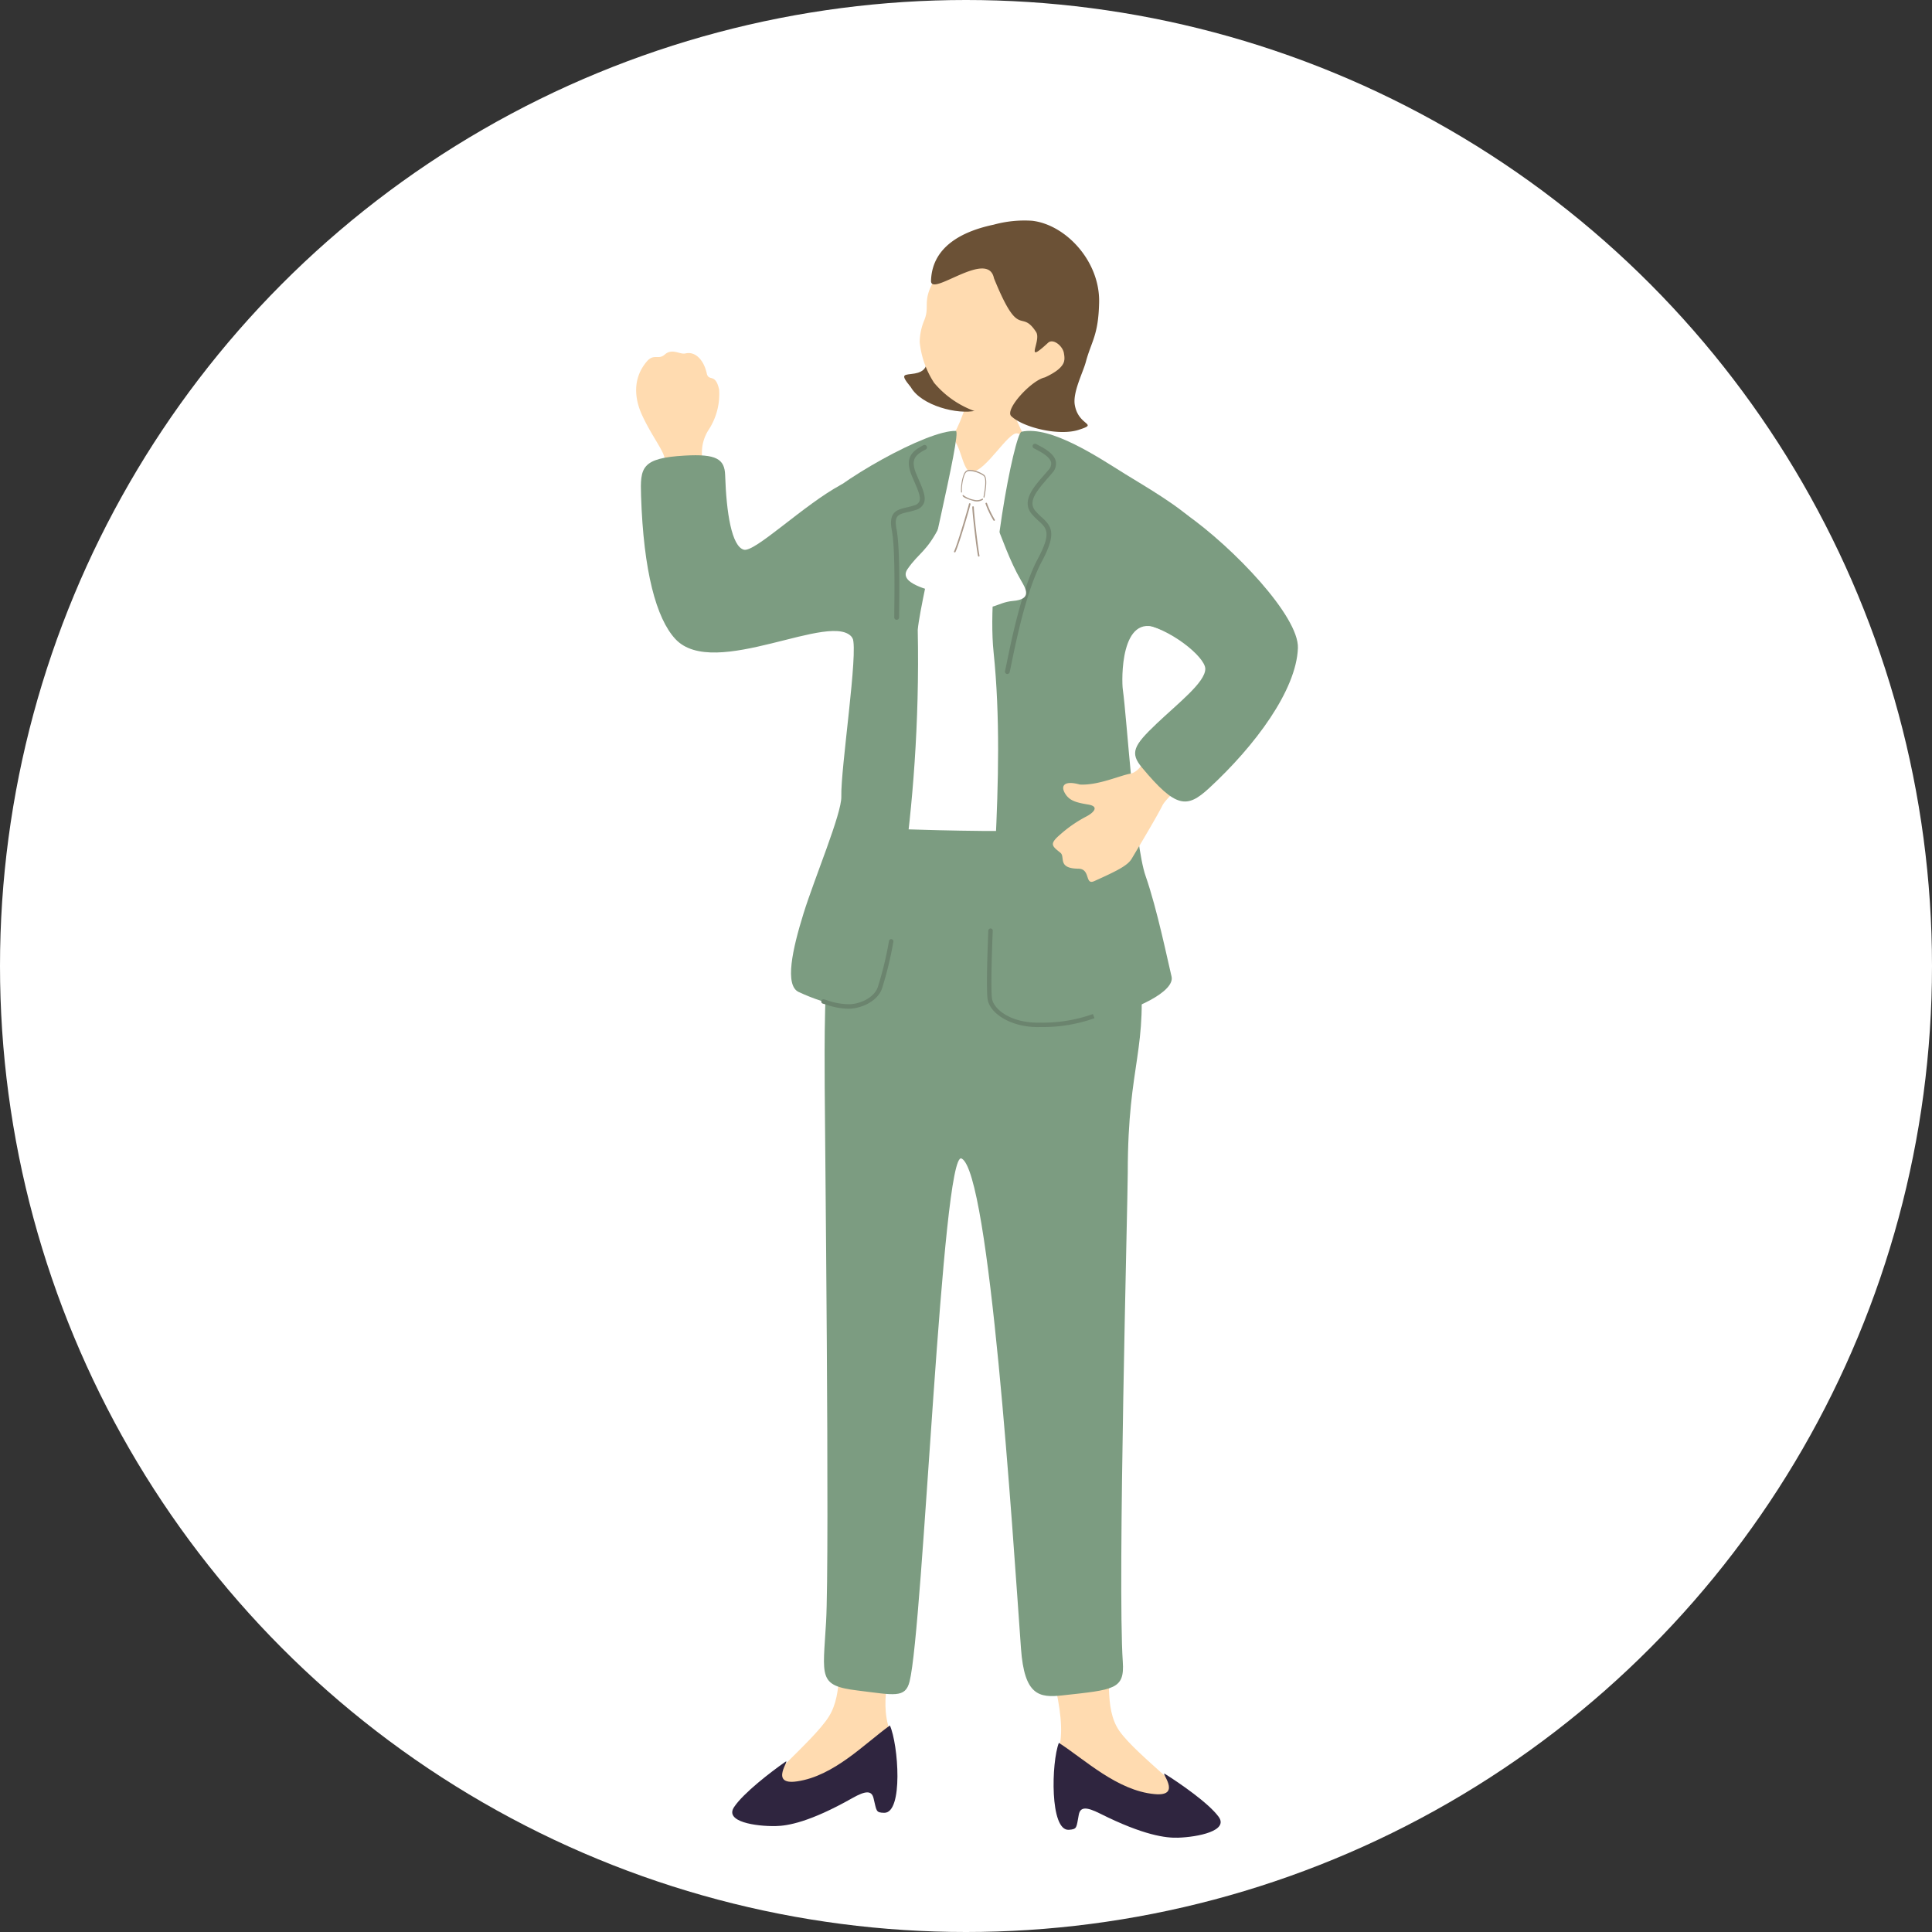
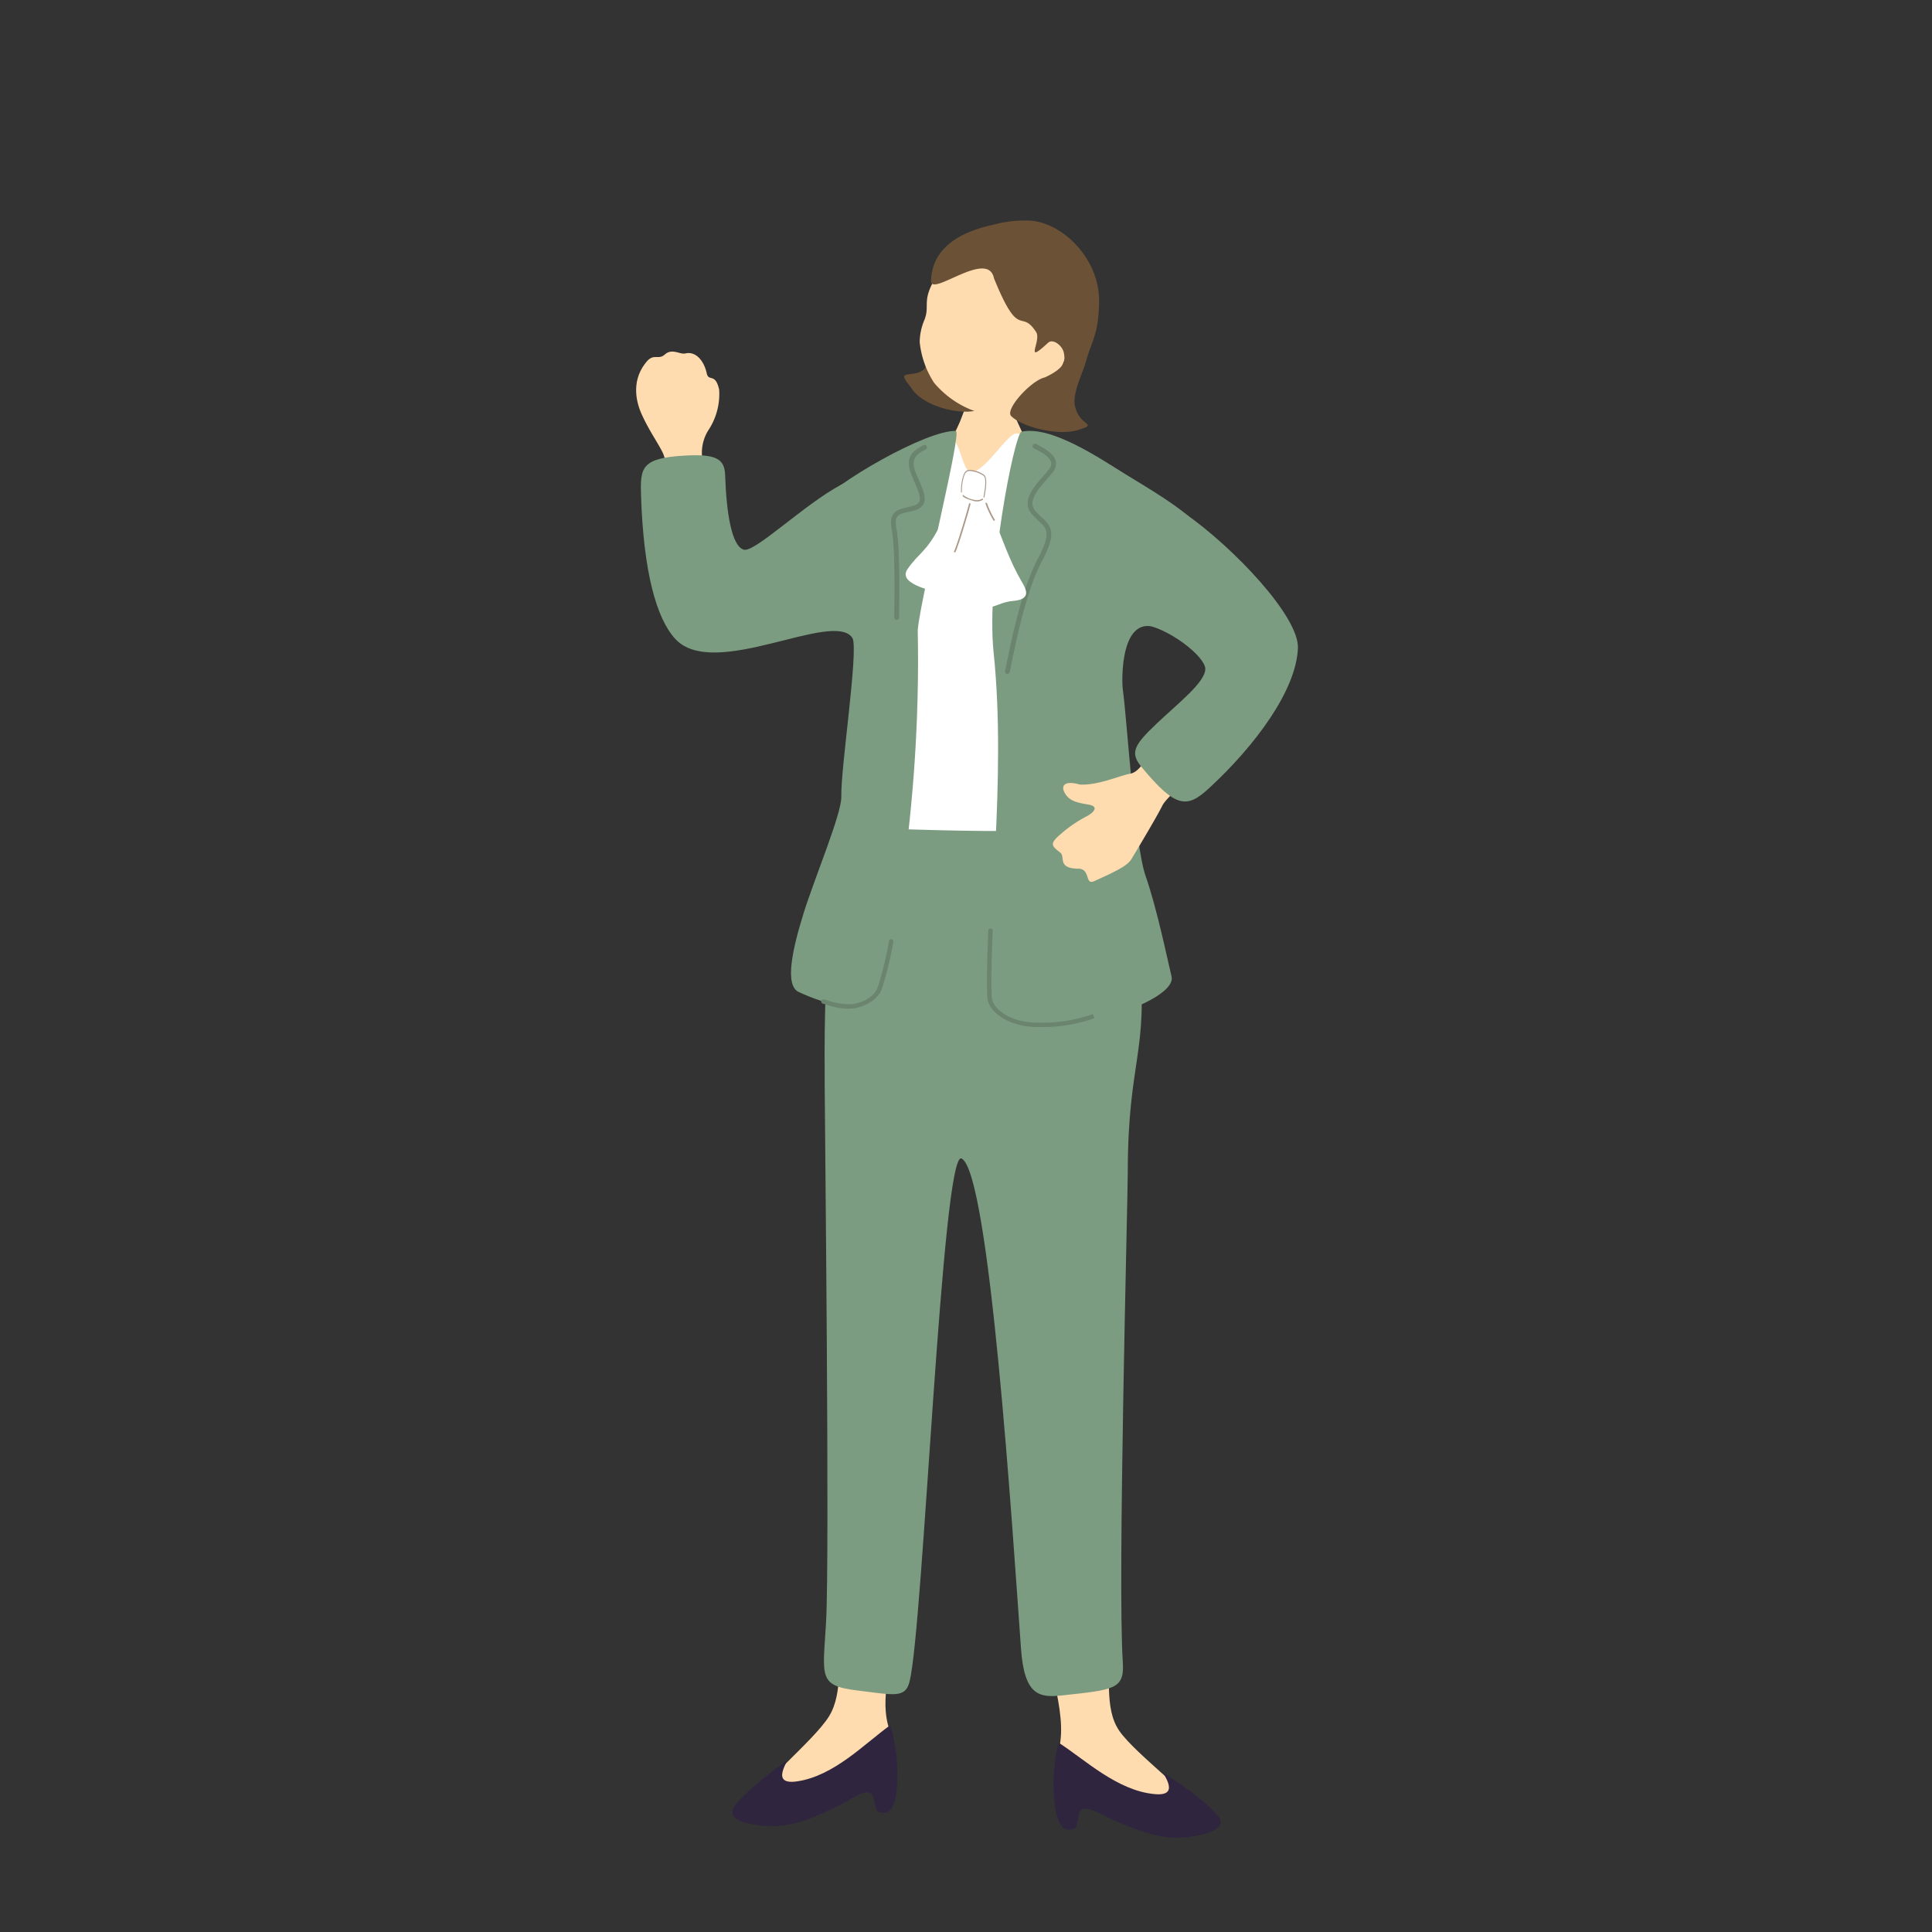
<svg xmlns="http://www.w3.org/2000/svg" width="328" height="328" viewBox="0 0 328 328">
  <rect x="0" y="0" width="328" height="328" fill="#333333" stroke="none" />
  <defs>
    <clipPath id="clip-path">
      <rect id="長方形_286" data-name="長方形 286" width="112.353" height="274.598" fill="none" />
    </clipPath>
  </defs>
  <g id="グループ_19967" data-name="グループ 19967" transform="translate(-214 -1364)">
-     <circle id="楕円形_23" data-name="楕円形 23" cx="164" cy="164" r="164" transform="translate(214 1364)" fill="#fff" />
    <g id="グループ_19863" data-name="グループ 19863" transform="translate(322 1401.402)">
      <g id="グループ_19862" data-name="グループ 19862" clip-path="url(#clip-path)">
        <path id="パス_20601" data-name="パス 20601" d="M5.591,43.46c-.751-1.643-.364-2.524-1.116-4.083S2.132,35.609.911,32.86c-.746-1.681-1.957-5.466.849-8.835,1.25-1.5,2-.253,3.1-1.235,1.267-1.128,2.551.039,3.516-.19,1.669-.4,3.116,1.127,3.607,3.375.33,1.506,1.456-.158,2.108,2.766a11.113,11.113,0,0,1-1.85,6.927,7.185,7.185,0,0,0-.723,6.025c.329,1.283-5.547,2.607-5.931,1.767" fill="#ffdbb0" />
        <path id="パス_20602" data-name="パス 20602" d="M43.512,257.544c-2.616-5.646-.2-11.36.443-17.3.792-7.357-7.99-7.609-9.04-1.066-.789,4.91.307,10.819-2.176,14.814-2.771,4.458-13.1,12.43-11.235,13.638,5.011,1.6,23.5-3.385,22.008-10.089" fill="#ffdbb0" />
        <path id="パス_20603" data-name="パス 20603" d="M43.083,255.533c-4.278,3.072-9.487,8.588-15.773,9.493-4.917.729-.93-4.046-2.006-3.3-2.338,1.63-7.1,5.269-8.686,7.676-1.638,2.484,3.688,3.269,7.052,3.214,2.036-.033,5.8-.661,13.032-4.749,2.273-1.285,3.277-1.311,3.6.009.538,2.187.359,2.454,1.8,2.487,3.278.074,2.419-11.6.976-14.833" fill="#2f253f" />
        <path id="パス_20604" data-name="パス 20604" d="M71.44,260.514c2.334-5.768-1.814-15.65-2.278-21.6-.443-5.67,10.24-4.009,10.88,1.836s-.695,11.823,1.982,15.691c2.988,4.317,13.7,11.769,11.894,13.068-4.925,1.842-23.634-2.223-22.478-8.992" fill="#ffdbb0" />
        <path id="パス_20605" data-name="パス 20605" d="M71.769,258.484c4.424,2.857,9.9,8.11,16.222,8.7,4.947.485.729-4.087,1.841-3.392,2.415,1.513,7.35,4.913,9.054,7.238,1.758,2.4-3.523,3.447-6.886,3.558-2.035.067-5.82-.374-13.249-4.1-2.334-1.171-3.338-1.147-3.6.187-.429,2.211-.237,2.468-1.679,2.572-3.271.236-2.988-11.464-1.706-14.766" fill="#2f253f" />
        <path id="パス_20606" data-name="パス 20606" d="M62.322,26.858c-.313.01-4.417.454-4.81.427-.134.71-1.881,5.126-2.194,6.02-1.557,4.449-8.824,15.792-9.2,16.235C44.654,65.8,74.231,62.459,70.6,45.482c-.836-.4-6.991-13.253-7.4-14.946-.3-1.241-.867-3.208-.882-3.678" fill="#ffdbb0" />
        <path id="パス_20607" data-name="パス 20607" d="M51.506,36.713c3.859-1.612,3.4,6.107,5.481,6.007,2.407-.114,6.169-6.841,7.716-6.544,7.38,1.416,16.327,9.347,16.389,17.165.411.161-3.69,8.326-1.606,19.837-.148.968-.184,11.009.036,12.8.357,2.9-1.457,20.374-.24,25.362s-.426,4.029-3.469,3.993S51.8,117.154,48.482,116.91s-15.288,1.181-15.334-.273c-.036-1.131,7.489-20.185,5.56-33.506,2.807-15.7,8.219-44.038,12.8-46.418" fill="#fff" />
        <path id="パス_20608" data-name="パス 20608" d="M42.817,103.283C31.451,101.6,31.97,132.99,32.011,147.06c.015,5.1.861,79.969.234,90.9-.539,9.394-1.412,10.811,5.346,11.638,6.216.761,8.1,1.351,8.828-1.517,2.322-9.181,5.518-90.411,8.828-88.8,4.758,2.309,8.635,62.948,10.088,83.186.572,7.983,3.072,8.394,7.015,7.963,8.828-.966,10.591-1.013,10.269-5.712-.905-13.226.844-78.315.844-83.019,0-19.136,3.62-20.526,1.916-36.7-2.39-22.688-10.255-21.654-19.725-21.372-7.672.228-22.837-.337-22.837-.337" fill="#7c9c81" />
        <path id="パス_20609" data-name="パス 20609" d="M15.109,43.253c.207,6.414,1.112,12.112,3.178,12.669,1.859.5,10.2-7.649,16.477-11.014,5.793-3.1,7.517,34.474,1.978,26.018-3.219-4.914-23.5,7.293-30.1.141C3.42,67.585,1.247,59.6.833,46.77c-.154-4.77,0-6.413,7.448-6.827,5.3-.3,6.739.565,6.828,3.31" fill="#7c9c81" />
        <path id="パス_20610" data-name="パス 20610" d="M46.629,28.325c1.807,3.165,8.016,4.715,11.052,3.99,6.479-1.547-3.519-8.34-3.862-11.116-.25-2.031-1.918-1.625-4.258.834-.726.761.89,3.409-2.232,3.969-1.761.315-2.7-.1-.7,2.323" fill="#6b5136" />
        <path id="パス_20611" data-name="パス 20611" d="M69.341,29.191c-3.532,3.4-7.786,4.386-10.881,3.525a16.167,16.167,0,0,1-7.881-5.135,15.521,15.521,0,0,1-2.439-6.9,9.832,9.832,0,0,1,.77-3.7c1.154-2.8-.866-3.309,2.817-8.583,1.119-1.6,7.241-8.675,15.711-6.809,7.444,1.641,9.3,20.481,1.9,27.6" fill="#ffdbb0" />
        <path id="パス_20612" data-name="パス 20612" d="M60.743,9.816c-1.048-5-10.77,3.323-10.681.444.191-6.212,6.08-8.566,10.647-9.521A19.682,19.682,0,0,1,67.237.078C72.918.739,78.752,6.913,78.6,13.942c-.118,5.6-1.3,6.549-2.258,10.105-.49,1.823-2.243,5.146-1.872,7.3.633,3.669,4.19,3.091.637,4.232-3.357,1.079-9.445-.415-11.427-2.334-1.152-1.115,3.415-6.095,5.713-6.575,3.608-1.678,3.44-2.9,3.227-4.131s-1.837-2.532-2.688-1.746c-4.23,3.909-1.053-.328-2.034-1.837-2.667-4.1-2.789,1.628-7.158-9.139" fill="#6b5136" />
        <path id="パス_20613" data-name="パス 20613" d="M82.971,43.046C78.626,40.356,70.45,34.8,65.429,35.89c-1.191.258-6.061,24.834-4.742,37.465,2.254,21.571-1.264,46.271-.6,59.253,4.512,9.039,32.024.762,30.808-4.225-.617-2.528-2.439-11.456-4.414-17.1-1.864-5.329-3.17-26.844-3.859-31.644-.208-1.454-.474-13.21,6.147-10.313,7.528,3.293,11.072-12.817,6.621-17.586-2.9-3.1-9.008-6.581-12.414-8.69" fill="#7c9c81" />
        <path id="パス_20614" data-name="パス 20614" d="M54.279,35.758c-4.811-.174-20.253,8.515-24.631,13.452-3.028,3.414,6.314,20.012,7.093,21.715,1.021,2.231-2.041,22.19-1.908,26.916.08,2.863-4.562,13.858-6.42,19.846-1.873,6.039-3.255,12.206-.805,13.332,4.793,2.2,10.687,3.9,13.5-.05,1.706-4.095,7.353-29.512,6.7-61.448.548-5.894,7.589-33.722,6.466-33.763" fill="#7c9c81" />
        <path id="パス_20615" data-name="パス 20615" d="M68.324,136.973c-4.945.019-8.464-2.492-8.683-4.93-.215-2.4.06-9.377.148-11.457a.382.382,0,0,1,.393-.36.377.377,0,0,1,.36.393c-.089,2.068-.361,9-.15,11.356.166,1.874,3.131,4.383,8.281,4.239a25.434,25.434,0,0,0,8.872-1.457l.268.705a26.152,26.152,0,0,1-9.117,1.5q-.187.006-.372.006" fill="#6b846e" />
        <path id="パス_20616" data-name="パス 20616" d="M63.023,77.022a.477.477,0,0,1-.1-.011.412.412,0,0,1-.3-.5c.076-.305.19-.862.342-1.606.766-3.724,2.557-12.445,5.208-17.4,2.375-4.441,1.534-5.21.139-6.483a11.879,11.879,0,0,1-1.144-1.152c-1.814-2.16.3-4.581,2.007-6.525.3-.338.585-.669.848-.989a1.488,1.488,0,0,0,.425-1.245c-.2-.981-1.753-1.793-2.682-2.278l-.239-.125a.41.41,0,1,1,.383-.725l.236.124c1.125.587,2.827,1.477,3.106,2.84a2.282,2.282,0,0,1-.6,1.93c-.268.325-.563.663-.865,1.008-1.967,2.246-3.261,3.952-2,5.457a11.317,11.317,0,0,0,1.069,1.075c1.679,1.532,2.578,2.713.031,7.474-2.6,4.852-4.369,13.491-5.127,17.181-.156.757-.273,1.325-.349,1.636a.41.41,0,0,1-.4.312" fill="#6b846e" />
        <path id="パス_20617" data-name="パス 20617" d="M44.234,67.822a.411.411,0,0,1-.412-.408c0-.351.006-.914.012-1.627.037-3.367.112-10.371-.431-13.185-.6-3.13.917-3.485,2.528-3.86.4-.094.826-.192,1.265-.34a1.358,1.358,0,0,0,.88-.661c.31-.7-.228-1.941-.853-3.38-.127-.291-.257-.593-.388-.9-1.24-2.967-.226-4.182,1.944-5.277a.41.41,0,1,1,.37.732c-1.9.959-2.574,1.8-1.557,4.228.128.307.258.6.383.894.73,1.682,1.307,3.01.851,4.038a2.11,2.11,0,0,1-1.367,1.1,13.854,13.854,0,0,1-1.342.362c-1.623.378-2.363.551-1.909,2.907.559,2.9.483,9.955.447,13.349-.007.707-.014,1.268-.013,1.615a.41.41,0,0,1-.408.411" fill="#6b846e" />
        <path id="パス_20618" data-name="パス 20618" d="M36.014,133.849a12.153,12.153,0,0,1-3.776-.7c-.215-.068-.393-.125-.526-.158a.376.376,0,0,1,.179-.731c.147.036.34.1.575.171a11.235,11.235,0,0,0,3.85.656c1.785-.081,4.037-1.108,4.693-2.851a59.66,59.66,0,0,0,1.918-7.888.377.377,0,0,1,.742.135,60.7,60.7,0,0,1-1.954,8.018c-.77,2.045-3.34,3.246-5.365,3.338-.113,0-.225.008-.336.008" fill="#6b846e" />
        <path id="パス_20619" data-name="パス 20619" d="M57.745,46.9c-.694.169-.611,3.643.042,7.968.755,5.005-.142,6.741,1.39,10.054.767,1.66,2.178-.084,4.794-.3,3.33-.278,2.174-2.1,1.378-3.467-1.928-3.309-3.153-6.987-4.879-11.27-1-2.483-1.045-3.39-2.725-2.983" fill="#fff" />
        <path id="パス_20620" data-name="パス 20620" d="M56.463,45.882c-.419-1.465-1.116-1.6-4.869,5.917-2.262,4.529-3.561,4.574-5.526,7.42-1.039,1.506.728,2.443,1.949,2.955,3.081,1.291,3.143.164,3.949-1.2,2.282-3.853,2.527-6.675,4.22-10.97.982-2.492.426-3.6.277-4.126" fill="#fff" />
        <path id="パス_20621" data-name="パス 20621" d="M57.753,42.62c-1.946-.453-2.137-.022-2.382,1.873-.206,1.592-.157,2.269,1.688,2.8s1.863.087,2.143-1.373.667-2.807-1.449-3.3" fill="#fff" />
        <path id="パス_20622" data-name="パス 20622" d="M55.214,46.22a.071.071,0,0,0,.025,0,.092.092,0,0,0,.071-.1,7.706,7.706,0,0,1,.248-2.288c.246-.9.452-1.275,1.1-1.267a4.65,4.65,0,0,1,2.306.8c.556.4.224,2.331.046,3.371l-.038.226a.1.1,0,0,0,.062.115.081.081,0,0,0,.1-.074l.038-.225c.2-1.164.533-3.112-.123-3.579a4.742,4.742,0,0,0-2.388-.829c-.734-.01-.987.443-1.247,1.4a8.044,8.044,0,0,0-.256,2.369.1.1,0,0,0,.064.085" fill="#aa998a" />
        <path id="パス_20623" data-name="パス 20623" d="M57.749,47.725a1.854,1.854,0,0,0,1.1-.274.123.123,0,0,0,.021-.152.081.081,0,0,0-.127-.029,1.8,1.8,0,0,1-1.351.181,4.2,4.2,0,0,1-1.806-.763.084.084,0,0,0-.127-.027.123.123,0,0,0-.02.153c.152.258.8.544,1.915.851a1.8,1.8,0,0,0,.4.06" fill="#aa998a" />
-         <path id="パス_20624" data-name="パス 20624" d="M58.161,57.09l.032,0a.133.133,0,0,0,.1-.157c-.241-1.1-.936-7.035-.966-8.253a.132.132,0,0,0-.128-.128h-.007a.131.131,0,0,0-.128.134c.031,1.225.73,7.2.973,8.3a.129.129,0,0,0,.124.1" fill="#aa998a" />
        <path id="パス_20625" data-name="パス 20625" d="M54.087,56.381a.131.131,0,0,0,.119-.069c.466-.869,2.208-6.7,2.557-8.119a.131.131,0,0,0-.255-.063c-.338,1.38-2.088,7.226-2.533,8.057a.133.133,0,0,0,.054.179.147.147,0,0,0,.058.015" fill="#aa998a" />
        <path id="パス_20626" data-name="パス 20626" d="M60.776,51.011a.112.112,0,0,0,.063-.016.121.121,0,0,0,.053-.169,15.219,15.219,0,0,1-1.326-2.787.129.129,0,0,0-.167-.082.132.132,0,0,0-.081.168,15.39,15.39,0,0,0,1.335,2.813.15.15,0,0,0,.123.073" fill="#aa998a" />
        <path id="パス_20627" data-name="パス 20627" d="M98.572,89.611c-3.266,4.219-8.385,8.035-9.235,9.753s-3.509,6.187-5.221,9.044c-.7,1.162-2.565,2.079-6.333,3.775-1.665.75-.576-2.086-2.721-2.107-3.612-.036-2.172-2.016-3.029-2.7-1.481-1.187-1.926-1.484.008-3.142a22,22,0,0,1,4.394-3.022c1.037-.534,2.4-1.68.3-2.027s-3.237-.666-3.97-1.973.047-2.127,2.541-1.425c3.065.189,6.786-1.516,8.523-1.823s2.6-2.509,4.846-5.486,13.168-3.082,9.9,1.136" fill="#ffdbb0" />
        <path id="パス_20628" data-name="パス 20628" d="M88.35,85.46c3.719-3.523,8.276-7.035,8.276-9.31,0-2.051-6.207-7.035-10.966-7.655-3.112-.407,2.069-22.552,7.655-18.621,8.126,5.717,19.242,17.379,19.035,22.758-.275,7.147-7.241,16.552-15.1,23.793-3.74,3.446-5.613,3.4-11.379-3.517-2.069-2.483-1.448-3.724,2.483-7.448" fill="#7c9c81" />
      </g>
    </g>
  </g>
</svg>